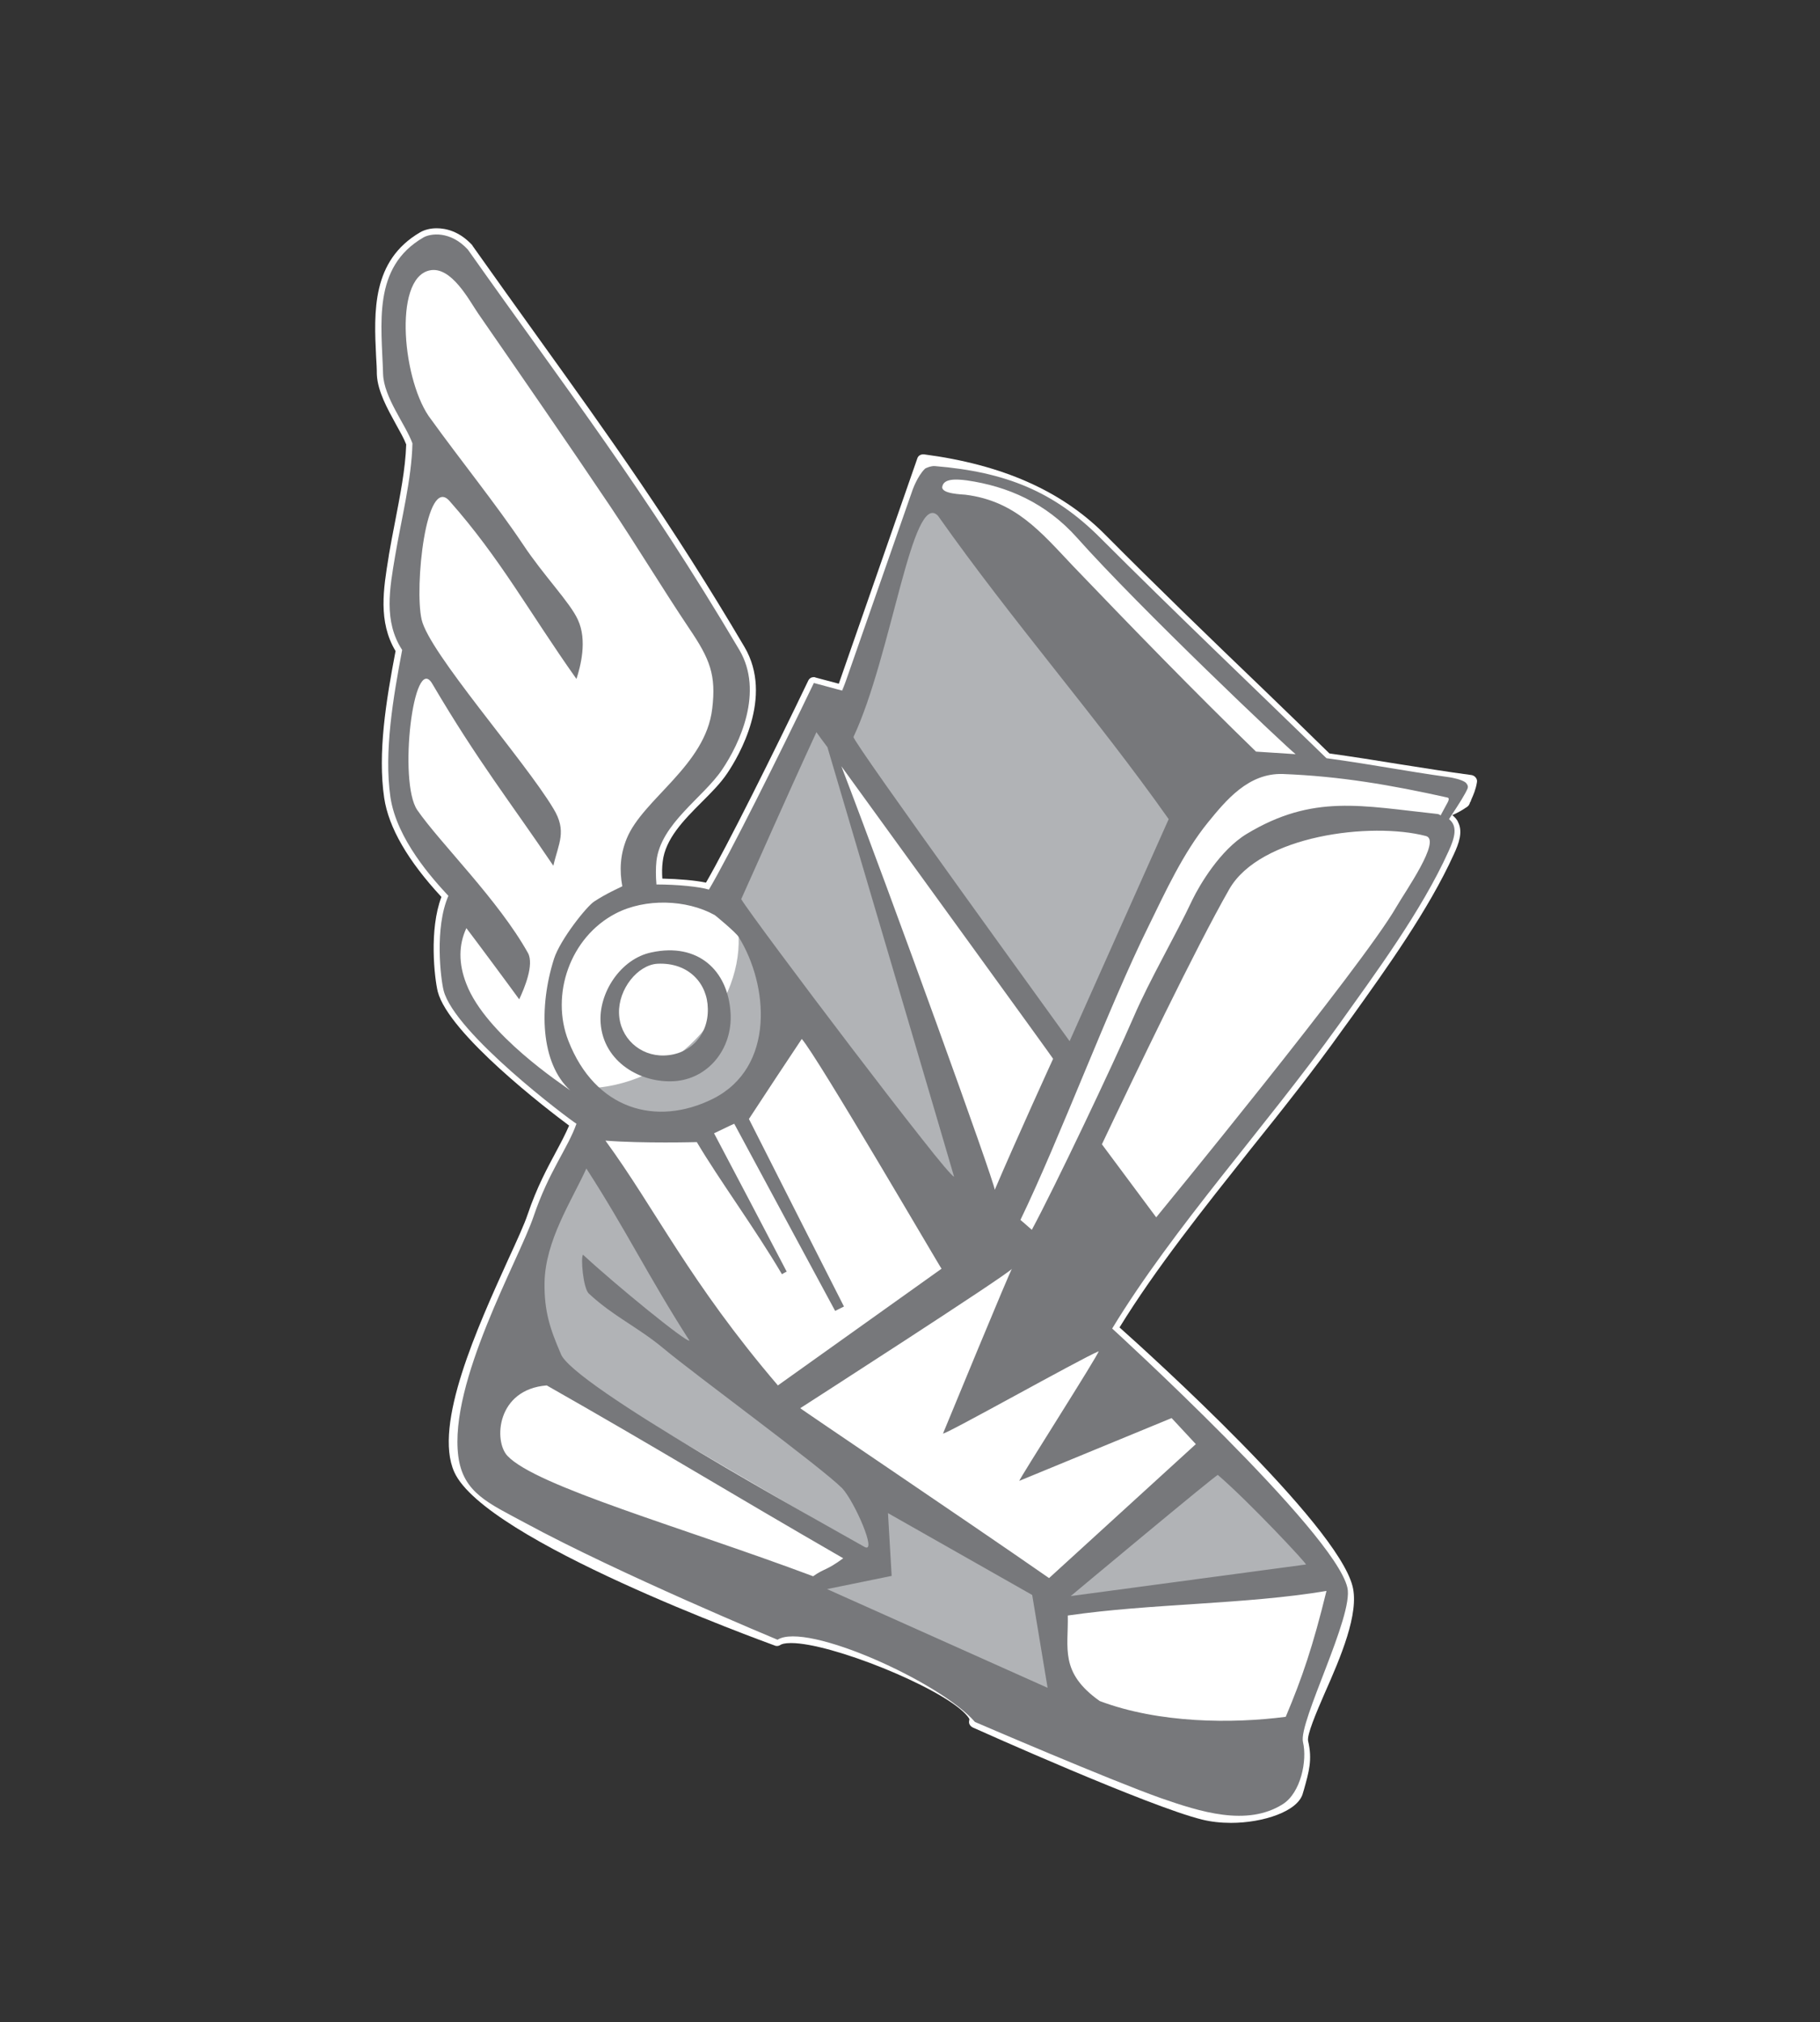
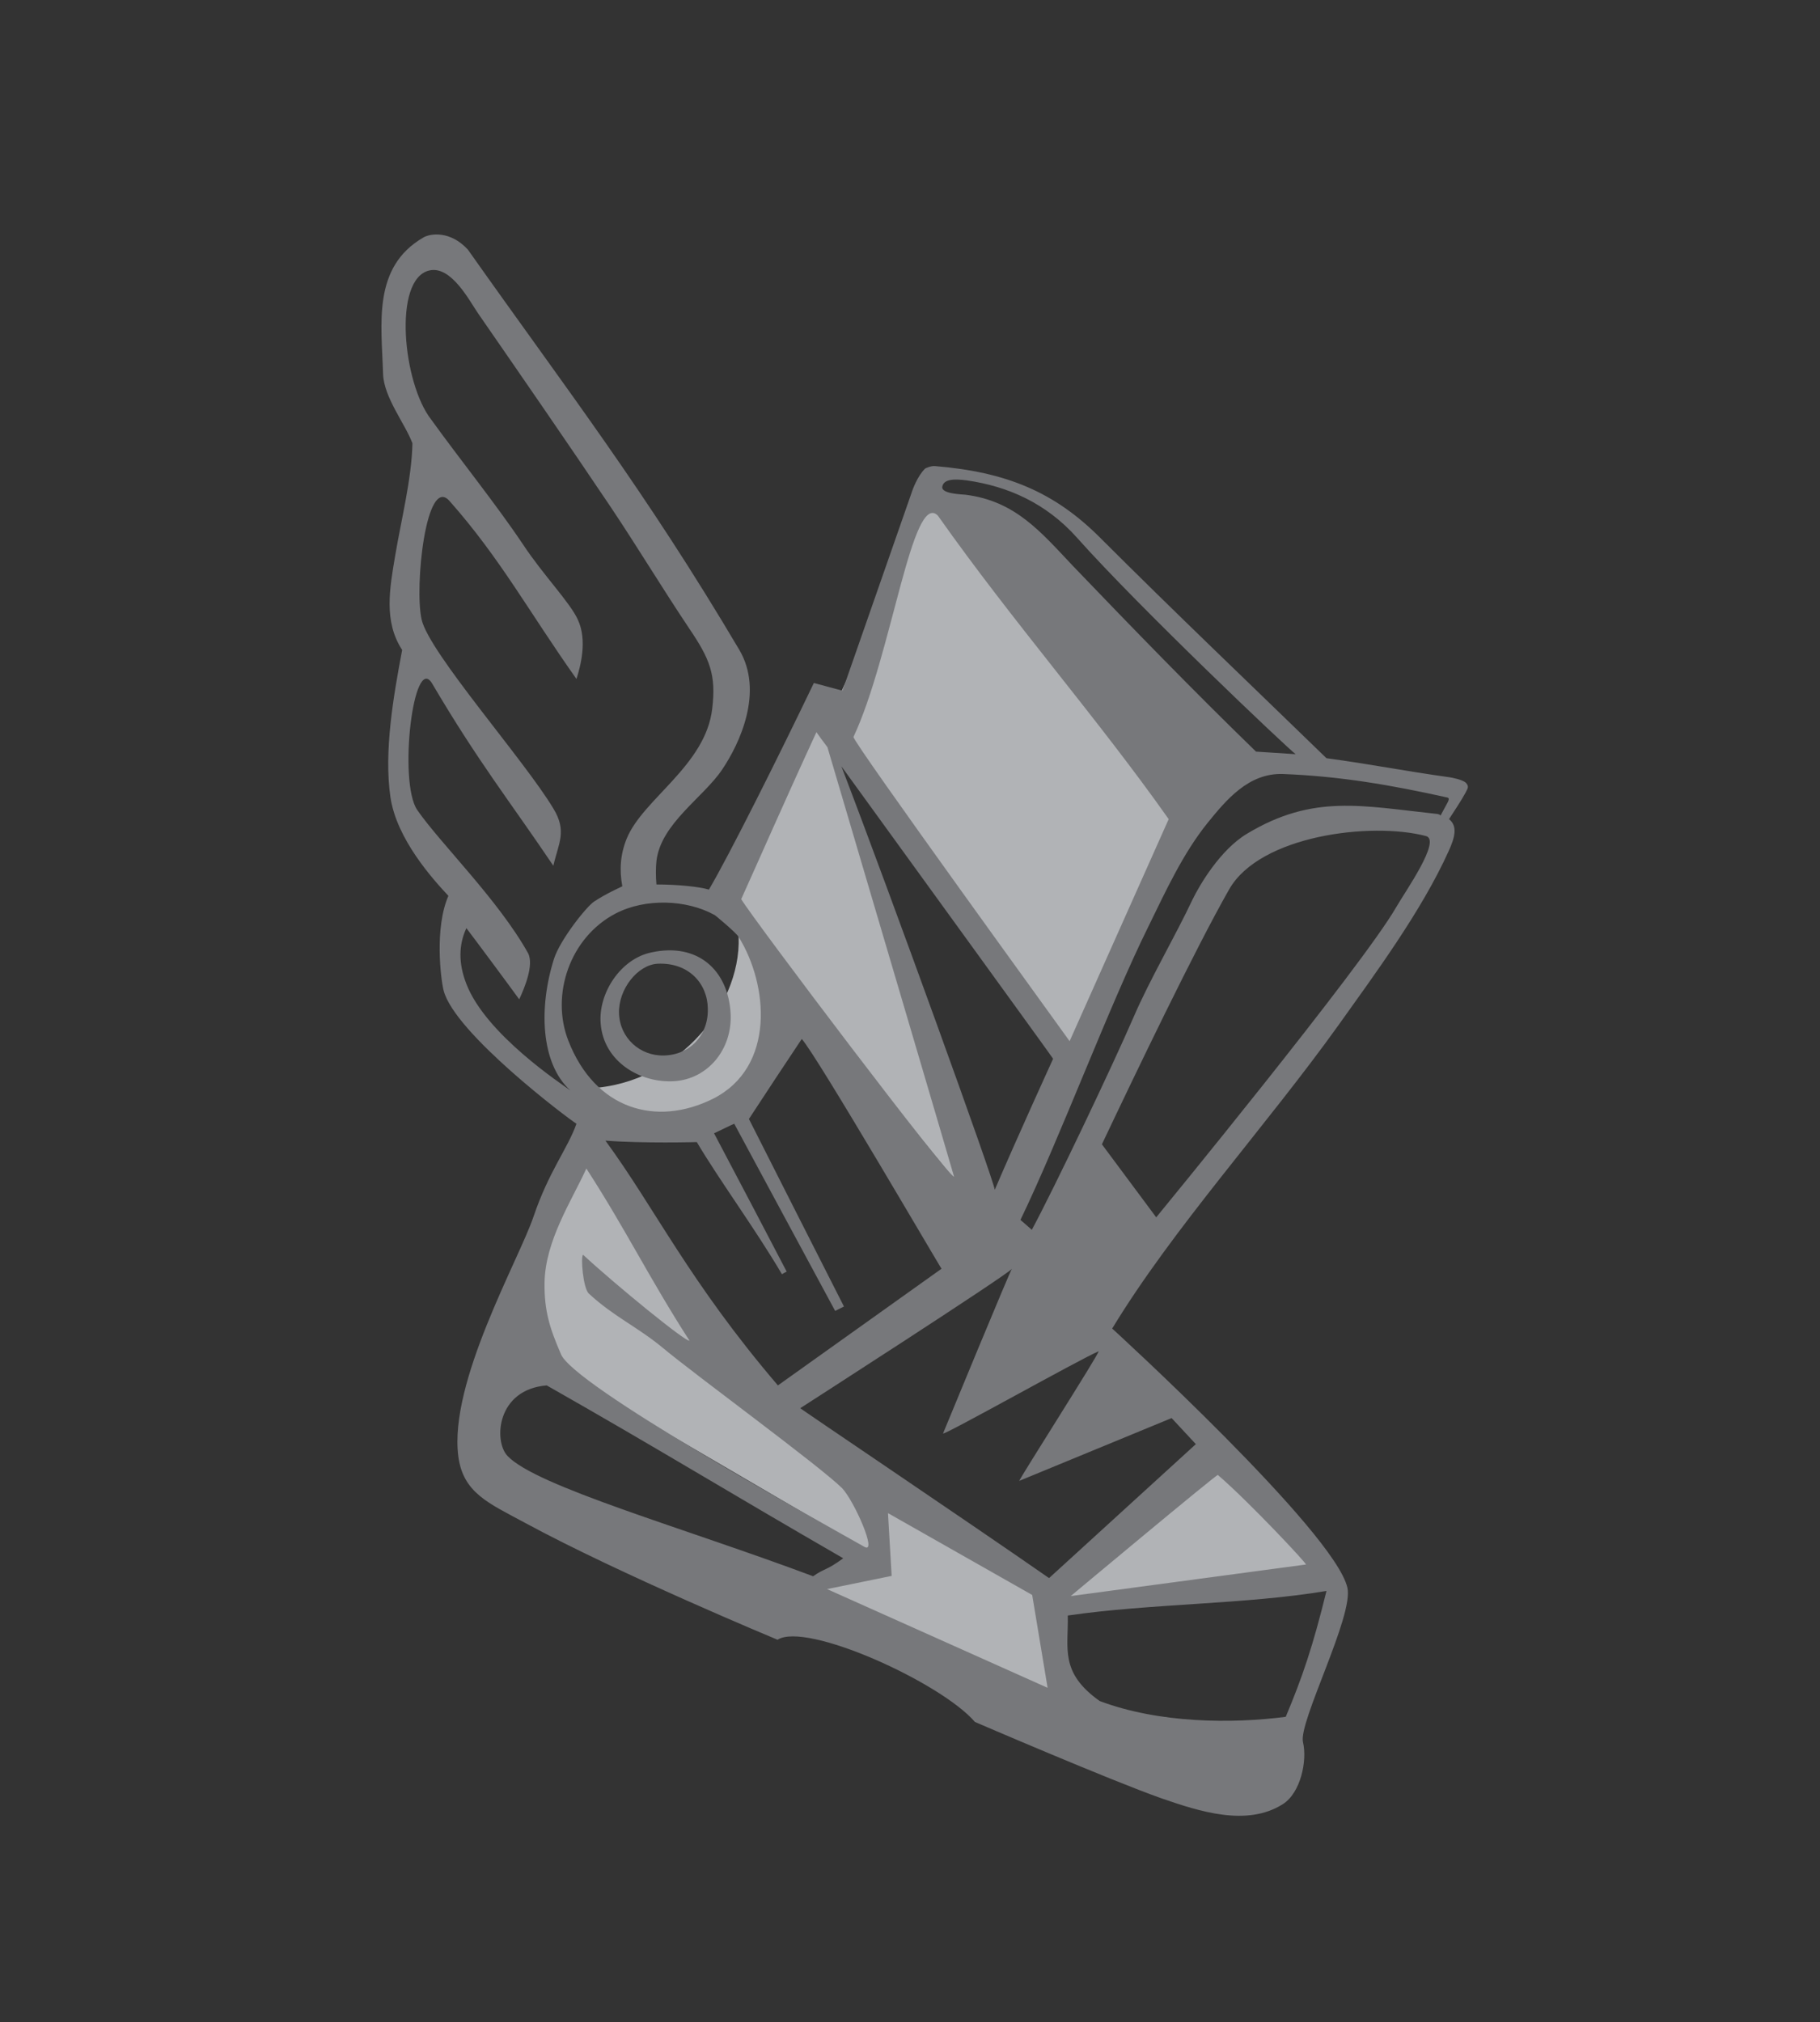
<svg xmlns="http://www.w3.org/2000/svg" version="1.1" id="Layer_1" x="0px" y="0px" viewBox="0 0 496 551" style="enable-background:new 0 0 496 551;" xml:space="preserve">
  <rect x="0" y="0" width="496" height="551" fill="#333333" stroke="none" />
  <style type="text/css"> .st0{fill-rule:evenodd;clip-rule:evenodd;fill:#FFFFFF;} .st1{fill:#B1B3B6;} .st2{fill:#77787B;} .st3{fill-rule:evenodd;clip-rule:evenodd;fill:#77787B;} </style>
  <g>
-     <path class="st0" d="M335.5,496.7c-2.8,0-5.5-0.3-7.9-0.9c-14.3-3.5-60.5-24.2-62.5-25.1c-0.4-0.2-0.7-0.5-0.9-0.9 c-0.2-0.4-0.1-0.9,0-1.3c0,0,0,0,0,0c0,0-0.1-0.5-1.2-1.6c-7.2-7.4-36.5-19.2-47.4-19.2c-1.8,0-2.6,0.3-2.9,0.5 c-0.3,0.2-0.6,0.3-0.9,0.3c-0.2,0-0.4,0-0.6-0.1c-3.2-1.2-79-28.6-87.4-47.3c-5.8-12.9,6.5-39.8,14.6-57.7 c2.4-5.2,4.5-9.8,5.4-12.5c2.5-7.4,5.4-12.7,7.7-17c1.4-2.6,2.6-4.9,3.6-7.2c-5.8-4.3-32.8-25-35.8-36.5c-0.9-3.7-2.4-16.9,1-25.8 c-9.1-9.8-14.4-18.9-15.6-27c-1.8-12.2,0.5-26.4,3.1-40c-4.8-8-3.3-17-1.9-25.6l0.1-0.7c0.5-2.8,1-5.6,1.6-8.6 c1.4-7.3,2.9-14.7,3.1-21.4c-0.6-1.6-1.7-3.5-2.8-5.5c-2.3-4.2-5-9-5.2-13.6c0-1.6-0.1-3.2-0.2-4.8c-0.6-12.3-1.2-26.2,12-33.9 c1.2-0.7,2.8-1.1,4.5-1.1c2.5,0,6.2,0.8,9.7,4.6c0,0.1,0.1,0.1,0.1,0.2c6.1,8.6,11.9,16.7,17.5,24.5c19.6,27.3,36.6,50.9,56.6,84.8 c8,13.6-1.6,29.8-4.7,34.4c-1.8,2.7-4.3,5.2-7,7.9c-4.9,4.9-9.9,10-10.6,16.2c-0.2,1.5-0.2,3.1-0.1,4.6c4.6,0.1,9.1,0.5,11.9,1.1 c5.8-10,18.5-35.5,27.9-55.1c0.3-0.6,0.9-0.9,1.5-0.9c0.1,0,0.3,0,0.4,0.1l6.4,1.7l21.4-61.4c0.2-0.7,0.9-1.1,1.6-1.1 c0.1,0,0.1,0,0.2,0c21.3,2.8,37.4,9.9,49.2,21.7c14.3,14.4,29.2,28.8,43.7,42.7c5.9,5.7,11.7,11.3,17.6,17.1 c6.4,0.9,12.8,1.9,18.9,2.9c6.5,1,13.1,2.1,19.9,3c0.4,0.1,0.8,0.3,1.1,0.7c0.3,0.4,0.4,0.8,0.3,1.3c-0.3,1.9-1,3.5-1.5,4.6 c-0.1,0.4-0.3,0.8-0.4,0.9c-0.1,0.4-0.3,0.8-0.7,1.1c-1.3,0.9-2.5,1.6-4.1,2.3c0.7,0.6,1.3,1.2,1.6,2c1.3,2.6,0.2,5.7-1.2,8.7 c-6.9,15.2-18.5,31.3-27.8,44.3l-2.4,3.3c-7.9,11.1-16.7,22.2-25.3,32.9c-12.6,15.9-25.7,32.3-35.6,48.4 c8.2,7.3,59.1,53.3,63.5,70.5c1.9,7.4-3.3,19.5-7.6,29.2c-2.3,5.3-4.9,11.4-4.5,13c1.2,5.1,0.2,8.4-1.1,13.1l-0.3,1 C353.9,493.6,344.1,496.7,335.5,496.7z" />
-   </g>
+     </g>
  <polygon class="st1" points="224.8,391.5 194.7,377 160.6,311.8 146,336.6 148.1,370.8 235.9,422.1 247.6,422.6 " />
  <polygon class="st1" points="285.9,436.5 329.4,397.1 362.1,427.3 " />
  <polygon class="st1" points="198,245.5 223.4,190.9 266.5,329.1 " />
  <polygon class="st1" points="226.8,193.9 252.7,137.1 324.2,217.9 293.1,290.4 " />
  <path class="st1" d="M201.3,255.3c-0.3-9.2,13.1,21.6,6.8,36.1C202,306,177.1,308,173,307c-4.1-1-19-10.4-14.5-10.4 C183.3,296.6,202,274.9,201.3,255.3z" />
  <path class="st2" d="M399.5,213.3c-1-0.9-3.8-1.4-4.4-1.5c-12.9-1.8-21-3.5-33.6-5.2c-20.8-20.2-41.5-39.9-61.7-60.1 c-12.5-12.5-25.6-17.9-45-19.5c-0.9-0.1-2.6,0.5-2.8,0.8c-2,2-3.3,5.7-3.3,5.7l-19.1,54.7l-7.8-2.1c-9.6,20-23,46.8-28.6,56.3 c-2.6-0.8-8.6-1.4-14.3-1.4c-0.2-2.2-0.2-4.5,0-6.4c1.2-10.2,12.8-17.3,17.9-24.9c4.8-7.1,11.4-21.2,4.7-32.6 c-25.8-43.6-46.8-70.6-74-109.1c-4.8-5.2-10.2-4.4-12.1-3.3c-14,8.1-11.4,23.6-11,37.2c0.2,6.4,6.1,13.7,8,18.9 c-0.2,9.7-3.1,21-4.7,30.6c-1.5,8.9-3.2,17.9,1.9,25.7c-2.4,12.7-5,27.7-3.2,40.1c1.7,11.5,11.6,22.4,15.8,26.9 c-3.8,8.7-2.1,22.6-1.3,25.8c3,11.6,33.8,34.8,36.2,36.3c-2.4,6.8-7.5,12.9-11.7,25.3c-4,11.8-23.1,45.1-20.5,65.3 c1.3,10,8.3,12.8,18.1,18.1c25.8,14,68.9,31.9,68.9,31.9c7.8-5,44.5,11.6,53.8,22.4c0,0,36.9,15.9,50.8,20.8 c10.4,3.6,23.3,7.8,33.1,1.6c4.9-3.1,6.7-11.9,5.5-16.9c-1.3-5.4,13.9-34.5,12.1-42.1c-3.5-15.3-64.1-70.6-64.1-70.6 c16.7-27.5,41.7-54.8,61.7-82.7c9.9-13.9,22.6-31,30-47.4c1.7-3.7,2.5-6.8,0.1-8.7c1.2-1.9,3.2-4.8,4.5-7.2 C399.9,214.9,400.5,214.4,399.5,213.3z M263.5,130.9c11.1,1.6,21.5,6.1,30,15.6c17,19.1,57.3,57.3,59.6,59l-10.8-0.7 c-16.9-16.4-33.6-33.6-49.9-50.6c-8.8-9.3-15.7-17.7-29.3-19.4c-0.8-0.1-6.7-0.2-6.3-2.2C257.2,130.4,260.4,130.5,263.5,130.9z M255.6,140.5c20.6,29.2,43.2,54.8,62.9,82.7c-9.4,21.1-18.2,40.8-27,60.5c-0.3-0.5-59.4-81.9-58.9-82.9 C243,178.6,248.6,133.5,255.6,140.5z M287,288.5c0,0-10.1,22.1-15.9,35.7c-0.2-2.5-28-79.4-41.8-115.4 C246.9,233.1,286.9,288.2,287,288.5z M222.5,199.5c0.7,1,1.7,2.4,3,4.1c9.7,32.8,34.2,115.8,34.5,117c-1.2,0.7-54.5-69.8-58-75.6 C206.3,235.5,214.1,217.7,222.5,199.5z M194.6,308.8c2.6-1.2,4.1-2,5.5-2.6c9.3,17.2,18.4,34.2,27.5,51c0.8-0.4,1.6-0.8,2.4-1.2 c-8.9-17.5-17.7-34.9-25.9-51.1c5.3-8.1,9.6-14.6,14.4-21.8c4.1,4.5,38.4,63.4,38.1,62.6L212,377.5c-24.1-28.2-33.4-48.1-47-66.7 c10.2,0.8,24.9,0.4,24.9,0.4c6.1,10.3,15.9,23.6,23.2,36c0.4-0.2,0.8-0.5,1.3-0.7C208,334.2,201.5,321.9,194.6,308.8z M127.1,268.1 c-2.2-5.6-2.1-10.7,0-15.2c2.6,3.4,11.8,15.8,14.4,19.4c1.4-3,4.1-9.4,2.4-12.6c-8.1-14.5-23.9-29.9-30.2-39 c-5.2-7.7-1-43.1,4.1-34.4c12.6,21.4,21.2,32.1,33,49.6c1.4-6.1,3.8-9.4,0-15.6c-7.9-13.2-33.9-42.5-35.9-51.5 c-2-8.8,1.2-39.5,7.6-32.3c13.9,15.7,21.7,30.3,34.6,48.5c1.1-3.4,3-10.5,0.4-16.1c-2.1-4.7-9.3-12-15-20.6 c-7.3-10.9-17.3-23.3-25-34c-7.7-9.8-10.5-38.3-0.5-40.6c6-1.4,11,8.4,13.3,11.7c12.1,17.5,24.2,35,36.1,52.7 c7.3,10.9,14.1,22.2,21.4,33.1c5.7,8.4,7.4,12.7,6.3,21.9c-1.8,15.5-18.9,24.6-23.3,35.4c-1.8,4.4-2,8.7-1.2,13 c-1,0.5-4.4,2-7.6,4.1c-2.1,1.3-9.3,10.4-11,15.6c-4.2,13.2-3.7,28.5,4.4,35.9C153.4,295.6,132.4,281.9,127.1,268.1z M154.9,283.6 c-4.9-12.5,0.4-28.2,12.9-34.7c8.1-4.2,19.3-3.8,26.9,0.4c-0.1-0.2,6,4.9,6.6,6c8.1,13,10.1,35.5-7,44.1 C178.8,307.1,162.2,302.3,154.9,283.6z M221.6,429.5c-35.5-13.3-75.5-24.5-83.3-32.8c-3.8-4-3-18.1,10.7-19.2 c30.3,17.2,48.9,28.7,80.8,47.1C225.2,428,224.7,427.3,221.6,429.5z M235.6,421.5c-12.3-7-80.1-44.3-82.8-52.7 c-2.9-6.7-4.5-11.5-4.4-19.3c0.2-11.5,7.4-22.3,11.4-31.1c10.8,16.7,17.1,29.8,28.1,46.9c-0.9,0.5-19.9-15-29-23.4 c-0.7,0.5,0,9.2,1.6,10.6c6.8,6.3,13.2,9,20.3,14.9c9,7.5,42.4,31.9,48.7,38.1C232.8,409,239.2,423.5,235.6,421.5z M350.4,467.8 c-14.6,1.9-34.5,1.8-50.7-4.3c-11-7.8-8.5-14.4-8.7-23.3c22.6-3.3,48.5-3,70.5-6.7C357.8,448.6,354.9,457.1,350.4,467.8z M331.9,401.9c8.5,7.3,24.5,24.4,24,24.4l-64.1,8.6C291.8,434.9,331.9,401.4,331.9,401.9z M319.3,386.4l6.6,7.1L285.9,430 c-23.6-16.4-68.2-46.4-67.8-46.3c0,0,56.9-36.6,57.7-38c-0.1-0.5-18.8,44.9-18.8,44.9c0.4,0.5,37-20.1,42.4-22.4 c0.4,0.3-22.1,35.5-21.6,35.3L319.3,386.4z M380.5,247.2c-9.4,16.3-65.4,84.5-65.4,84.5l-14.8-19.9c9.1-19.2,25.4-53.2,34.7-69.5 c8.4-14.7,38.7-18.4,53.6-14.5C392.9,228.9,382.9,243,380.5,247.2z M391.8,221.8c-20.7-2.2-33.9-5.5-52,5.4 c-7.3,4.4-12.9,14-14.8,17.9c-4.6,9.8-11.7,21.9-16,31.9c-5.8,13.4-21.7,46.8-27.8,58.1c-1.4-1.2-1.9-1.7-3.1-2.7 c10.6-21.9,24.2-58.4,34.8-79.8c4.8-9.8,9.5-20.1,16.3-28.5c4.9-6,11-13.5,20.4-13.2c15.6,0.6,29.5,3,44.8,6.4 c0.2,0.1,0.3,0,0.4,0.3c0,0,0.1,0.3-0.2,0.9c-0.5,0.9-1.3,2.4-2,3.7C392.3,221.9,392.1,221.9,391.8,221.8z" />
  <path class="st3" d="M199.1,276c0.6,9.9-6.2,18-15.3,18.6c-9.3,0.6-19.3-5.3-20.1-15.7c-0.7-8.2,5.4-17.7,13.9-19.4 C190.1,256.8,198.4,264.3,199.1,276z M179.2,262.6c-5.4,0.3-10.7,6.9-10.5,13.5c0.2,6.7,5.7,11.7,12.3,11.5 c7.1-0.2,12.1-5.6,11.9-12.8C192.8,268,187.7,262.2,179.2,262.6z" />
  <polygon class="st1" points="225.4,433 285.5,459.9 281.3,434.6 242,412.3 243,429.4 " />
</svg>